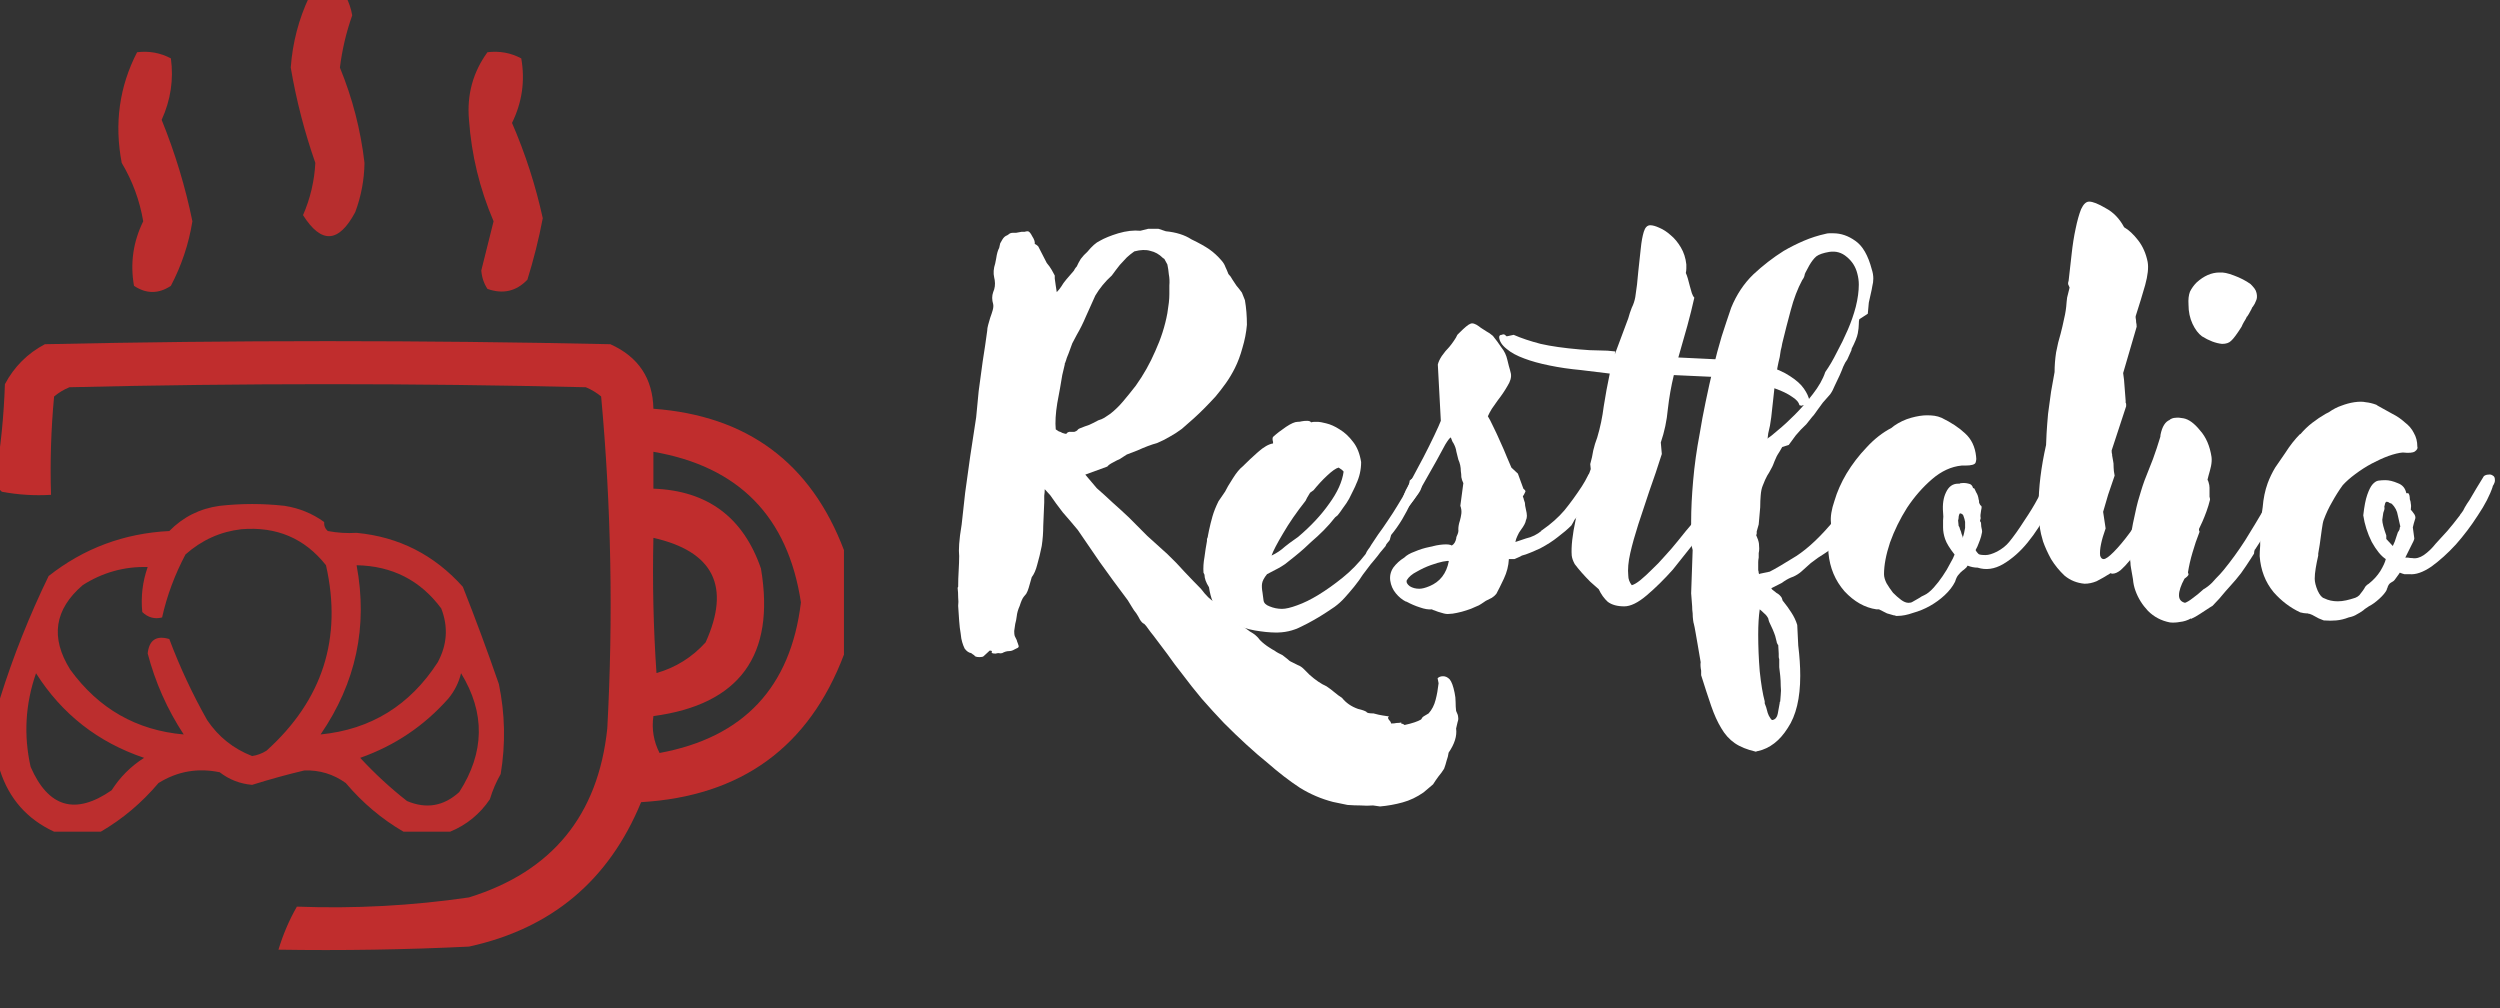
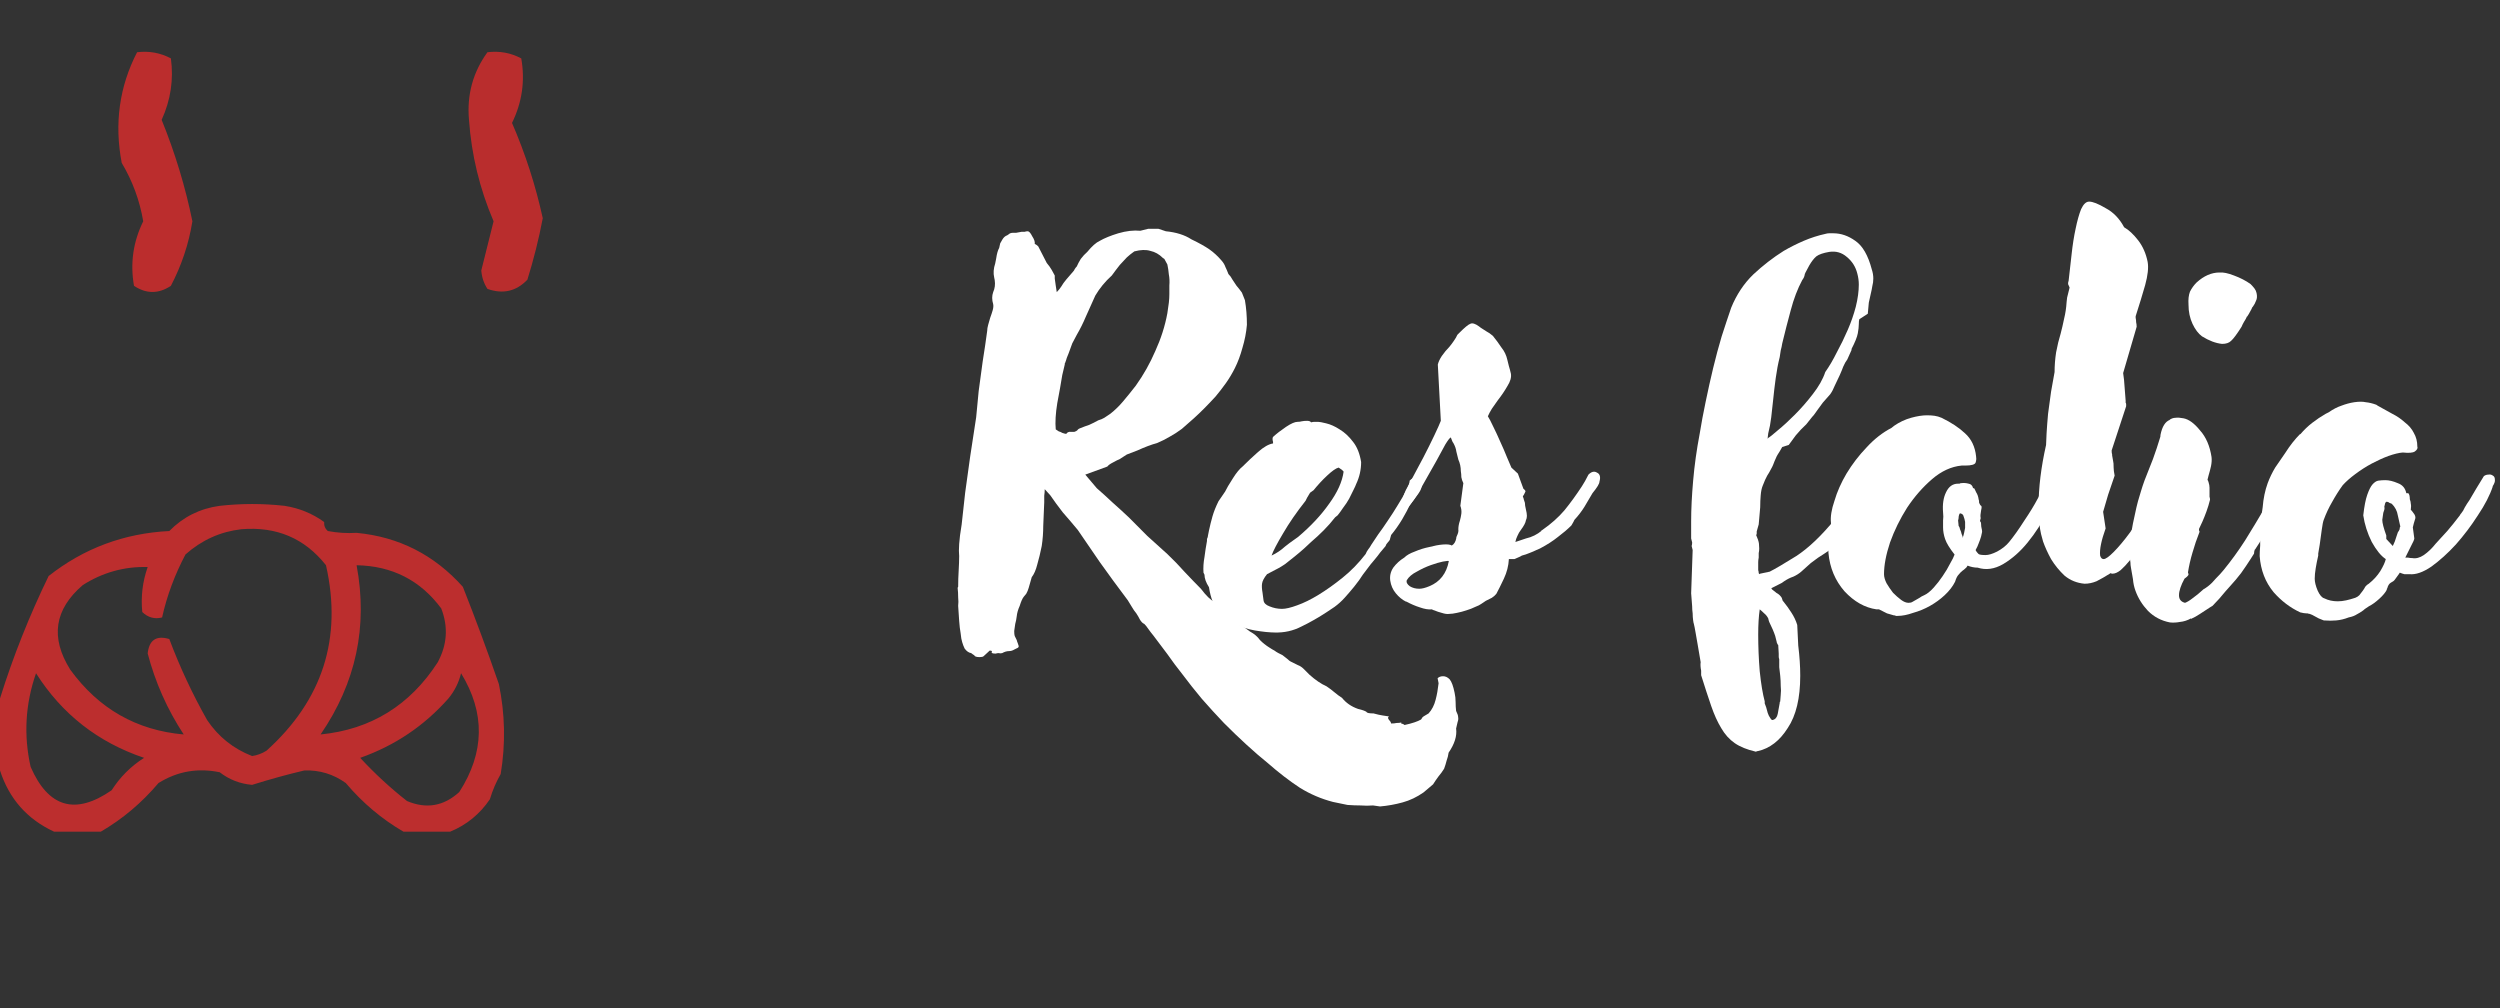
<svg xmlns="http://www.w3.org/2000/svg" width="124" height="50" viewBox="0 0 124 50" fill="none">
  <rect x="0" y="0" width="124" height="50" fill="#333333" stroke="none" />
  <path d="M53.83 23.541L54.401 24.215C54.649 24.431 54.905 24.663 55.17 24.913C55.452 25.162 55.724 25.412 55.989 25.661C56.287 25.96 56.593 26.268 56.908 26.584C57.239 26.883 57.57 27.182 57.901 27.481C58.199 27.764 58.488 28.063 58.769 28.379C59.067 28.695 59.332 28.969 59.564 29.202C59.828 29.551 60.052 29.767 60.234 29.85C60.432 29.967 60.606 30.116 60.755 30.299C60.954 30.582 61.194 30.815 61.475 30.997C61.558 31.031 61.641 31.072 61.723 31.122C61.806 31.189 61.897 31.255 61.996 31.322C62.211 31.438 62.377 31.579 62.493 31.746C62.575 31.829 62.65 31.895 62.716 31.945C62.799 32.012 62.882 32.07 62.964 32.12C63.064 32.186 63.146 32.236 63.213 32.269C63.279 32.319 63.345 32.361 63.411 32.394C63.477 32.427 63.544 32.461 63.61 32.494C63.676 32.544 63.75 32.602 63.833 32.668C63.916 32.752 63.999 32.81 64.081 32.843C64.181 32.893 64.28 32.943 64.379 32.992C64.479 33.026 64.578 33.092 64.677 33.192C64.776 33.292 64.867 33.383 64.95 33.466C65.248 33.732 65.529 33.923 65.794 34.04C65.943 34.14 66.076 34.239 66.191 34.339C66.307 34.439 66.431 34.53 66.564 34.614C66.762 34.863 67.027 35.046 67.358 35.162C67.573 35.212 67.714 35.262 67.78 35.312C67.796 35.362 67.912 35.386 68.127 35.386C68.309 35.436 68.458 35.47 68.574 35.486C68.69 35.503 68.798 35.52 68.897 35.536C68.831 35.569 68.831 35.628 68.897 35.711C68.963 35.777 68.996 35.835 68.996 35.885C69.112 35.885 69.203 35.877 69.269 35.86C69.352 35.86 69.435 35.852 69.517 35.835C69.468 35.869 69.493 35.894 69.592 35.91L69.666 35.96C70.047 35.877 70.32 35.785 70.486 35.686L70.535 35.611C70.535 35.578 70.643 35.503 70.858 35.386C71.023 35.204 71.139 34.979 71.206 34.713C71.272 34.464 71.321 34.19 71.354 33.89L71.305 33.641C71.371 33.574 71.462 33.541 71.578 33.541C71.694 33.541 71.801 33.591 71.9 33.691C72 33.807 72.082 34.032 72.149 34.364C72.182 34.514 72.198 34.663 72.198 34.813C72.198 34.979 72.207 35.129 72.223 35.262C72.289 35.395 72.323 35.495 72.323 35.561C72.339 35.644 72.331 35.727 72.298 35.81C72.281 35.894 72.256 36.002 72.223 36.135C72.273 36.5 72.149 36.899 71.851 37.332C71.834 37.465 71.801 37.598 71.751 37.731C71.718 37.864 71.677 37.997 71.627 38.13C71.545 38.263 71.454 38.387 71.354 38.504C71.255 38.637 71.164 38.77 71.081 38.903L70.61 39.302C70.279 39.535 69.931 39.701 69.567 39.8C69.203 39.9 68.831 39.967 68.45 40L68.103 39.95C67.904 39.967 67.697 39.967 67.482 39.95C67.284 39.95 67.068 39.942 66.837 39.925L66.117 39.776C65.538 39.626 64.992 39.393 64.479 39.077C63.949 38.728 63.419 38.321 62.89 37.855C62.559 37.589 62.203 37.282 61.823 36.933C61.459 36.6 61.086 36.243 60.706 35.86C60.342 35.478 59.977 35.079 59.613 34.663C59.266 34.248 58.943 33.84 58.645 33.441C58.38 33.109 58.132 32.776 57.901 32.444C57.669 32.128 57.437 31.82 57.206 31.521C57.123 31.421 57.04 31.313 56.957 31.197C56.891 31.097 56.825 31.014 56.759 30.948C56.676 30.914 56.602 30.84 56.535 30.723C56.486 30.623 56.428 30.524 56.362 30.424C56.279 30.324 56.204 30.216 56.138 30.1C56.072 30 56.006 29.892 55.94 29.776C55.427 29.094 54.963 28.462 54.55 27.88C54.136 27.282 53.772 26.75 53.457 26.284C53.209 25.985 52.961 25.694 52.713 25.412C52.481 25.112 52.274 24.83 52.092 24.564L51.819 24.264C51.819 24.364 51.811 24.472 51.794 24.588C51.794 24.688 51.794 24.796 51.794 24.913C51.778 25.345 51.761 25.736 51.745 26.085C51.745 26.417 51.72 26.75 51.67 27.082C51.604 27.415 51.529 27.722 51.447 28.005C51.381 28.271 51.29 28.479 51.174 28.628L51.025 29.152C50.992 29.268 50.95 29.368 50.901 29.451C50.851 29.518 50.81 29.568 50.777 29.601C50.71 29.684 50.644 29.834 50.578 30.05C50.495 30.233 50.446 30.407 50.429 30.574C50.413 30.707 50.388 30.831 50.355 30.948C50.338 31.081 50.322 31.197 50.305 31.297C50.305 31.413 50.313 31.496 50.33 31.546L50.429 31.746C50.446 31.812 50.462 31.862 50.479 31.895C50.495 31.945 50.512 31.995 50.528 32.045C50.528 32.095 50.504 32.128 50.454 32.145C50.421 32.161 50.371 32.186 50.305 32.219C50.222 32.269 50.139 32.294 50.057 32.294C49.941 32.294 49.825 32.328 49.709 32.394C49.643 32.411 49.585 32.411 49.535 32.394C49.486 32.394 49.436 32.402 49.386 32.419C49.238 32.419 49.171 32.394 49.188 32.344C49.221 32.294 49.188 32.269 49.089 32.269L48.791 32.544C48.758 32.577 48.691 32.593 48.592 32.593C48.427 32.593 48.336 32.56 48.319 32.494C48.319 32.494 48.303 32.486 48.27 32.469L48.17 32.394C48.054 32.377 47.947 32.303 47.847 32.17C47.798 32.07 47.757 31.962 47.723 31.845C47.69 31.746 47.666 31.604 47.649 31.421C47.616 31.239 47.591 31.031 47.575 30.798C47.558 30.582 47.541 30.332 47.525 30.05C47.541 29.917 47.541 29.776 47.525 29.626C47.525 29.46 47.517 29.31 47.5 29.177C47.5 29.144 47.508 29.119 47.525 29.102C47.525 28.836 47.533 28.57 47.55 28.304C47.566 28.022 47.575 27.781 47.575 27.581C47.558 27.431 47.558 27.232 47.575 26.983C47.591 26.733 47.632 26.409 47.699 26.01C47.748 25.528 47.806 25.004 47.872 24.439C47.955 23.857 48.038 23.259 48.121 22.643L48.418 20.698L48.542 19.401C48.609 18.919 48.675 18.429 48.741 17.93C48.824 17.415 48.898 16.908 48.965 16.409C48.965 16.326 48.981 16.226 49.014 16.11C49.047 15.993 49.08 15.877 49.114 15.761C49.163 15.628 49.205 15.503 49.238 15.386C49.271 15.27 49.279 15.17 49.262 15.087C49.196 14.871 49.196 14.672 49.262 14.489C49.345 14.306 49.37 14.106 49.337 13.89L49.312 13.766C49.262 13.55 49.279 13.317 49.362 13.067L49.411 12.818C49.444 12.585 49.494 12.411 49.56 12.294C49.577 12.211 49.593 12.136 49.61 12.07C49.643 12.003 49.676 11.945 49.709 11.895C49.775 11.779 49.858 11.704 49.957 11.671L50.032 11.621C50.081 11.571 50.156 11.546 50.255 11.546C50.338 11.546 50.388 11.546 50.404 11.546C50.421 11.546 50.512 11.53 50.677 11.496C50.727 11.496 50.777 11.496 50.826 11.496C50.876 11.48 50.925 11.471 50.975 11.471C51.041 11.471 51.116 11.554 51.199 11.721C51.298 11.87 51.339 11.995 51.323 12.095C51.389 12.128 51.447 12.17 51.496 12.22L51.918 13.042C52.018 13.159 52.1 13.275 52.167 13.392C52.233 13.508 52.282 13.599 52.316 13.666V13.816L52.365 14.165L52.415 14.489C52.498 14.406 52.572 14.314 52.638 14.214C52.704 14.098 52.787 13.982 52.886 13.865L53.209 13.491C53.259 13.441 53.292 13.392 53.309 13.342C53.342 13.292 53.375 13.25 53.408 13.217C53.457 13.101 53.524 12.976 53.606 12.843C53.706 12.71 53.813 12.594 53.929 12.494C54.161 12.211 54.367 12.028 54.55 11.945C54.781 11.812 55.087 11.687 55.468 11.571C55.865 11.455 56.229 11.413 56.56 11.446L56.957 11.347H57.454L57.826 11.471C58.339 11.521 58.761 11.654 59.092 11.87C59.473 12.053 59.771 12.22 59.986 12.369C60.201 12.519 60.408 12.71 60.606 12.943C60.689 13.042 60.747 13.142 60.78 13.242C60.83 13.342 60.879 13.458 60.929 13.591C61.012 13.674 61.078 13.766 61.127 13.865C61.194 13.965 61.26 14.065 61.326 14.165C61.425 14.281 61.516 14.397 61.599 14.514L61.748 14.888C61.814 15.27 61.847 15.678 61.847 16.11C61.814 16.492 61.74 16.875 61.624 17.257C61.525 17.623 61.401 17.955 61.252 18.254C61.119 18.52 60.97 18.77 60.805 19.003C60.639 19.235 60.466 19.46 60.284 19.676C59.903 20.091 59.547 20.449 59.216 20.748L58.62 21.272C58.422 21.421 58.215 21.554 58 21.671C57.801 21.787 57.603 21.887 57.404 21.97C57.106 22.053 56.775 22.178 56.411 22.344L55.89 22.544L55.542 22.768C55.46 22.801 55.344 22.86 55.195 22.943C55.063 23.009 54.972 23.076 54.922 23.142L53.83 23.541ZM52.365 21.297C52.415 21.33 52.465 21.363 52.514 21.396C52.58 21.413 52.638 21.438 52.688 21.471C52.787 21.505 52.853 21.521 52.886 21.521C52.936 21.438 53.019 21.405 53.135 21.421H53.284C53.35 21.405 53.408 21.372 53.457 21.322L53.507 21.272L53.557 21.247C53.722 21.18 53.879 21.122 54.028 21.072C54.177 21.006 54.326 20.931 54.475 20.848C54.591 20.815 54.69 20.773 54.773 20.723C54.856 20.673 54.955 20.607 55.071 20.524C55.303 20.341 55.509 20.141 55.691 19.925C55.89 19.692 56.105 19.426 56.337 19.127C56.717 18.595 57.04 18.022 57.305 17.407C57.586 16.791 57.785 16.168 57.901 15.536L57.975 15.012C57.992 14.863 58 14.722 58 14.588C58 14.439 58 14.298 58 14.165C58.016 13.965 58.008 13.782 57.975 13.616C57.959 13.433 57.934 13.267 57.901 13.117L57.752 12.843L57.677 12.793C57.495 12.61 57.288 12.494 57.057 12.444C56.842 12.377 56.577 12.386 56.262 12.469L56.064 12.618L55.89 12.768C55.807 12.851 55.691 12.976 55.542 13.142C55.41 13.308 55.278 13.483 55.145 13.666C54.814 13.965 54.541 14.298 54.326 14.663C54.161 15.029 54.004 15.378 53.855 15.711C53.722 16.027 53.573 16.326 53.408 16.608C53.325 16.758 53.251 16.899 53.184 17.032C53.135 17.165 53.077 17.323 53.011 17.506C52.977 17.589 52.944 17.672 52.911 17.756C52.895 17.822 52.87 17.897 52.837 17.98C52.837 17.997 52.829 18.013 52.812 18.03C52.812 18.03 52.812 18.047 52.812 18.08L52.688 18.604C52.622 19.019 52.539 19.485 52.44 20C52.357 20.515 52.332 20.948 52.365 21.297ZM53.507 21.272C53.49 21.272 53.466 21.288 53.433 21.322L53.507 21.272Z" fill="white" />
  <path d="M69.919 23.84C70.019 23.741 70.102 23.691 70.168 23.691C70.383 23.691 70.499 23.799 70.515 24.015C70.532 24.148 70.482 24.298 70.366 24.464C70.251 24.63 70.102 24.83 69.919 25.062C69.853 25.212 69.729 25.445 69.547 25.761C69.365 26.06 69.183 26.317 69.001 26.534L68.951 26.708C68.951 26.758 68.918 26.816 68.852 26.883C68.786 26.949 68.745 27.016 68.728 27.082C68.645 27.182 68.554 27.29 68.455 27.407C68.372 27.523 68.281 27.639 68.182 27.756C68.05 27.905 67.917 28.072 67.785 28.254C67.652 28.421 67.528 28.595 67.412 28.778L67.164 29.102C67.015 29.285 66.858 29.468 66.693 29.651C66.544 29.817 66.378 29.967 66.196 30.1L65.824 30.349C65.394 30.632 64.972 30.873 64.558 31.072C64.144 31.288 63.697 31.388 63.218 31.372C63.118 31.372 62.977 31.363 62.795 31.347C62.63 31.33 62.448 31.305 62.249 31.272C62.051 31.239 61.852 31.189 61.654 31.122C61.472 31.056 61.306 30.973 61.157 30.873H61.182C60.95 30.79 60.71 30.615 60.462 30.349C60.214 30.083 60.048 29.676 59.966 29.127C59.817 28.894 59.742 28.687 59.742 28.504L59.693 28.404C59.676 28.155 59.693 27.897 59.742 27.631C59.775 27.365 59.817 27.099 59.866 26.833V26.733C59.9 26.667 59.916 26.608 59.916 26.559L59.966 26.309C60.015 26.076 60.073 25.844 60.139 25.611C60.206 25.378 60.305 25.129 60.437 24.863L60.71 24.464L60.735 24.414V24.439C60.785 24.339 60.843 24.231 60.909 24.115C60.992 23.982 61.075 23.849 61.157 23.716C61.24 23.583 61.323 23.466 61.405 23.367C61.488 23.267 61.563 23.192 61.629 23.142C61.861 22.909 62.117 22.668 62.398 22.419C62.68 22.17 62.928 22.028 63.143 21.995C63.143 21.995 63.143 21.97 63.143 21.92C63.11 21.804 63.11 21.721 63.143 21.671C63.325 21.505 63.54 21.338 63.788 21.172C64.037 21.006 64.227 20.923 64.359 20.923C64.442 20.923 64.508 20.914 64.558 20.898C64.641 20.881 64.732 20.873 64.831 20.873C64.93 20.873 64.996 20.898 65.029 20.948C65.096 20.931 65.154 20.923 65.203 20.923C65.269 20.923 65.327 20.923 65.377 20.923C65.443 20.923 65.576 20.948 65.774 20.997C65.989 21.047 66.213 21.147 66.444 21.297C66.693 21.446 66.916 21.654 67.115 21.92C67.313 22.17 67.446 22.502 67.512 22.918C67.512 23.3 67.429 23.666 67.263 24.015C67.247 24.065 67.206 24.156 67.139 24.289C67.073 24.422 66.999 24.572 66.916 24.738C66.833 24.888 66.734 25.037 66.618 25.187C66.519 25.337 66.428 25.461 66.345 25.561L66.221 25.661C66.039 25.894 65.849 26.11 65.65 26.309C65.451 26.509 65.245 26.7 65.029 26.883C64.947 26.966 64.831 27.074 64.682 27.207C64.533 27.34 64.376 27.473 64.21 27.606C64.045 27.739 63.888 27.864 63.739 27.98C63.59 28.08 63.482 28.146 63.416 28.18L62.845 28.479C62.696 28.662 62.614 28.82 62.597 28.953C62.58 29.069 62.589 29.219 62.622 29.401L62.671 29.776C62.688 29.909 62.787 30.008 62.969 30.075C63.168 30.158 63.375 30.2 63.59 30.2C63.772 30.2 64.02 30.141 64.335 30.025C64.665 29.909 65.021 29.734 65.402 29.501C65.782 29.268 66.18 28.986 66.593 28.653C67.007 28.321 67.388 27.93 67.735 27.481C67.768 27.398 67.81 27.323 67.859 27.257C67.925 27.174 67.975 27.099 68.008 27.032L68.356 26.509C68.505 26.309 68.662 26.085 68.827 25.835C69.009 25.569 69.175 25.312 69.324 25.062C69.489 24.796 69.63 24.555 69.746 24.339C69.862 24.123 69.919 23.957 69.919 23.84ZM66.643 23.392C66.593 23.325 66.511 23.259 66.395 23.192C66.262 23.225 66.072 23.358 65.824 23.591C65.592 23.807 65.369 24.048 65.154 24.314L64.98 24.439L64.831 24.688L64.757 24.838C64.31 25.403 63.937 25.944 63.639 26.459C63.342 26.958 63.151 27.323 63.069 27.556C63.317 27.44 63.54 27.29 63.739 27.107L63.962 26.933L64.384 26.633C65.013 26.101 65.526 25.553 65.923 24.988C66.337 24.422 66.577 23.89 66.643 23.392Z" fill="white" />
  <path d="M78.787 23.541C78.936 23.392 79.077 23.358 79.209 23.441C79.358 23.508 79.399 23.657 79.333 23.89C79.333 23.99 79.217 24.181 78.986 24.464C78.853 24.68 78.721 24.904 78.589 25.137C78.456 25.353 78.291 25.569 78.092 25.785L78.043 25.885L77.943 26.06C77.761 26.243 77.538 26.434 77.273 26.633C77.025 26.833 76.727 27.024 76.379 27.207L76.206 27.282C76.106 27.332 75.99 27.381 75.858 27.431C75.742 27.481 75.618 27.523 75.486 27.556C75.436 27.589 75.37 27.623 75.287 27.656C75.221 27.689 75.163 27.714 75.113 27.731H74.84C74.824 28.063 74.741 28.387 74.592 28.703C74.443 29.019 74.319 29.268 74.22 29.451C74.17 29.518 74.096 29.584 73.996 29.651C73.897 29.701 73.798 29.751 73.699 29.8L73.475 29.95C73.409 30 73.31 30.05 73.177 30.1C73.045 30.166 72.896 30.224 72.731 30.274C72.582 30.324 72.424 30.366 72.259 30.399C72.11 30.432 71.986 30.449 71.886 30.449C71.787 30.465 71.663 30.449 71.514 30.399C71.382 30.366 71.258 30.324 71.142 30.274C71.125 30.274 71.084 30.258 71.018 30.224C70.852 30.241 70.654 30.208 70.422 30.125C70.207 30.058 69.975 29.958 69.727 29.825L69.752 29.85C69.553 29.751 69.379 29.609 69.231 29.426C69.082 29.244 68.991 29.036 68.957 28.803C68.924 28.57 68.974 28.354 69.106 28.155C69.255 27.955 69.437 27.789 69.653 27.656C69.768 27.54 69.942 27.44 70.174 27.357C70.405 27.257 70.645 27.182 70.894 27.132C71.142 27.066 71.365 27.024 71.564 27.008C71.779 26.991 71.928 27.008 72.011 27.057C72.126 26.991 72.201 26.866 72.234 26.683C72.234 26.667 72.234 26.65 72.234 26.633C72.251 26.617 72.259 26.6 72.259 26.584C72.325 26.451 72.35 26.343 72.333 26.259C72.333 26.126 72.358 25.985 72.408 25.835C72.441 25.719 72.466 25.603 72.482 25.486C72.499 25.353 72.482 25.22 72.433 25.087L72.582 23.965C72.532 23.865 72.499 23.766 72.482 23.666C72.482 23.566 72.474 23.466 72.457 23.367C72.457 23.167 72.416 22.976 72.333 22.793C72.3 22.66 72.267 22.527 72.234 22.394C72.218 22.261 72.168 22.12 72.085 21.97C72.052 21.937 72.011 21.845 71.961 21.696C71.911 21.712 71.82 21.829 71.688 22.045C71.572 22.261 71.423 22.535 71.241 22.868C71.026 23.25 70.786 23.674 70.521 24.14C70.273 24.588 70.008 24.979 69.727 25.312C69.677 25.378 69.636 25.387 69.603 25.337C69.57 25.287 69.545 25.212 69.528 25.112C69.528 24.996 69.545 24.871 69.578 24.738C69.611 24.588 69.661 24.447 69.727 24.314C69.777 24.231 69.884 24.032 70.05 23.716C70.215 23.4 70.397 23.059 70.596 22.693C70.794 22.311 70.976 21.945 71.142 21.596C71.307 21.247 71.415 21.006 71.465 20.873L71.316 18.08C71.349 17.947 71.415 17.805 71.514 17.656C71.63 17.49 71.754 17.34 71.886 17.207C71.969 17.107 72.044 17.008 72.11 16.908C72.193 16.791 72.251 16.692 72.284 16.608L72.383 16.509C72.648 16.243 72.83 16.093 72.929 16.06C73.028 16.01 73.169 16.052 73.351 16.184L73.45 16.259C73.533 16.309 73.624 16.367 73.723 16.434C73.823 16.484 73.93 16.559 74.046 16.658C74.195 16.841 74.336 17.032 74.468 17.232C74.617 17.415 74.716 17.623 74.766 17.855L74.84 18.155C74.857 18.204 74.874 18.263 74.89 18.329C74.907 18.379 74.923 18.446 74.94 18.529C74.973 18.712 74.915 18.919 74.766 19.152C74.633 19.385 74.476 19.618 74.294 19.85C74.195 19.983 74.096 20.125 73.996 20.274C73.914 20.407 73.847 20.532 73.798 20.648C73.864 20.748 73.955 20.923 74.071 21.172C74.187 21.405 74.303 21.654 74.418 21.92C74.534 22.17 74.642 22.419 74.741 22.668C74.84 22.901 74.915 23.076 74.965 23.192L75.287 23.491L75.56 24.239C75.643 24.306 75.676 24.356 75.659 24.389C75.643 24.422 75.618 24.472 75.585 24.539C75.569 24.555 75.552 24.58 75.535 24.613C75.535 24.647 75.544 24.672 75.56 24.688L75.585 24.788L75.635 24.938C75.635 25.021 75.651 25.129 75.684 25.262C75.717 25.395 75.734 25.503 75.734 25.586C75.734 25.669 75.717 25.744 75.684 25.811C75.668 25.927 75.585 26.085 75.436 26.284C75.37 26.367 75.312 26.467 75.262 26.584C75.213 26.683 75.18 26.783 75.163 26.883L75.684 26.708C75.833 26.675 75.974 26.625 76.106 26.559C76.239 26.492 76.355 26.417 76.454 26.334H76.429L76.504 26.284C76.934 25.985 77.298 25.661 77.596 25.312C77.894 24.946 78.183 24.547 78.465 24.115C78.564 23.965 78.671 23.774 78.787 23.541ZM71.862 27.83C71.845 27.814 71.746 27.822 71.564 27.855C71.398 27.889 71.2 27.947 70.968 28.03C70.736 28.113 70.505 28.221 70.273 28.354C70.041 28.471 69.876 28.612 69.777 28.778C69.743 28.878 69.793 28.978 69.925 29.077C70.058 29.16 70.215 29.202 70.397 29.202C70.53 29.202 70.695 29.16 70.894 29.077C71.423 28.861 71.746 28.446 71.862 27.83Z" fill="white" />
-   <path d="M84.039 14.763C83.94 15.212 83.824 15.678 83.692 16.16C83.559 16.642 83.41 17.165 83.245 17.731L85.305 17.83C85.371 17.847 85.446 17.847 85.529 17.83C85.628 17.797 85.719 17.789 85.802 17.805C86.513 17.872 87.109 17.98 87.589 18.13C88.085 18.279 88.483 18.454 88.78 18.653C89.095 18.853 89.326 19.061 89.475 19.277C89.624 19.493 89.715 19.692 89.748 19.875C89.765 20.008 89.732 20.083 89.649 20.1C89.566 20.116 89.492 20.116 89.426 20.1C89.393 20.116 89.359 20.125 89.326 20.125C89.31 20.108 89.285 20.1 89.252 20.1C89.219 19.95 89.095 19.809 88.88 19.676C88.665 19.526 88.391 19.393 88.061 19.277C87.73 19.144 87.341 19.036 86.894 18.953C86.464 18.853 86.017 18.778 85.553 18.728C85.471 18.745 85.404 18.745 85.355 18.728C85.305 18.712 85.247 18.703 85.181 18.703L83.022 18.604C82.889 19.152 82.79 19.717 82.724 20.299C82.674 20.864 82.558 21.413 82.376 21.945L82.426 22.519C82.227 23.151 82.02 23.766 81.805 24.364C81.607 24.946 81.425 25.495 81.259 26.01C81.094 26.525 80.961 26.999 80.862 27.431C80.763 27.864 80.73 28.238 80.763 28.554C80.763 28.72 80.821 28.878 80.936 29.027C81.052 28.994 81.193 28.911 81.358 28.778C81.54 28.628 81.731 28.454 81.929 28.254C82.144 28.055 82.36 27.83 82.575 27.581C82.806 27.332 83.022 27.082 83.22 26.833C83.468 26.517 83.75 26.176 84.064 25.811C84.379 25.445 84.602 25.087 84.734 24.738C84.751 24.721 84.817 24.588 84.933 24.339C85.065 24.09 85.214 23.816 85.38 23.516C85.545 23.217 85.702 22.951 85.851 22.718C86.017 22.469 86.133 22.344 86.199 22.344C86.281 22.344 86.34 22.402 86.373 22.519C86.373 22.569 86.348 22.643 86.298 22.743C86.331 22.776 86.348 22.835 86.348 22.918C86.298 23.267 86.058 23.824 85.628 24.588C85.198 25.337 84.61 26.184 83.865 27.132L82.972 28.254C82.542 28.736 82.111 29.16 81.681 29.526C81.251 29.892 80.879 30.075 80.564 30.075C80.217 30.075 79.944 30 79.745 29.85C79.563 29.684 79.414 29.476 79.298 29.227C79.166 29.111 79.025 28.986 78.876 28.853C78.727 28.703 78.587 28.554 78.454 28.404C78.322 28.254 78.206 28.113 78.107 27.98C78.024 27.83 77.974 27.689 77.958 27.556C77.925 27.124 77.991 26.525 78.156 25.761C78.322 24.979 78.57 24.148 78.901 23.267L78.876 23.017C78.942 22.785 78.992 22.56 79.025 22.344C79.075 22.128 79.141 21.912 79.224 21.696C79.373 21.197 79.48 20.682 79.546 20.15C79.629 19.618 79.728 19.077 79.844 18.529L78.404 18.354C77.859 18.304 77.346 18.229 76.866 18.13C76.369 18.03 75.947 17.913 75.6 17.78C75.236 17.648 74.946 17.49 74.731 17.307C74.499 17.124 74.375 16.933 74.359 16.733C74.359 16.65 74.4 16.608 74.483 16.608C74.516 16.592 74.549 16.584 74.582 16.584C74.615 16.584 74.665 16.617 74.731 16.683L75.078 16.608C75.459 16.775 75.906 16.924 76.419 17.057C76.932 17.174 77.577 17.265 78.355 17.332C78.702 17.365 79.017 17.381 79.298 17.381C79.596 17.381 79.869 17.398 80.117 17.431L80.093 17.581L80.763 15.786C80.812 15.603 80.87 15.428 80.936 15.262C81.019 15.096 81.077 14.921 81.11 14.738C81.176 14.322 81.226 13.899 81.259 13.466C81.309 13.034 81.35 12.652 81.383 12.319C81.416 11.987 81.466 11.712 81.532 11.496C81.598 11.28 81.706 11.172 81.855 11.172C81.971 11.172 82.12 11.214 82.302 11.297C82.5 11.38 82.691 11.505 82.873 11.671C83.055 11.82 83.22 12.02 83.369 12.269C83.518 12.519 83.609 12.801 83.642 13.117C83.642 13.184 83.642 13.25 83.642 13.317C83.642 13.383 83.634 13.458 83.617 13.541C83.65 13.608 83.683 13.699 83.717 13.816C83.75 13.932 83.783 14.056 83.816 14.19C83.849 14.306 83.882 14.422 83.915 14.539C83.948 14.638 83.99 14.713 84.039 14.763Z" fill="white" />
  <path d="M88.498 28.828C88.415 28.894 88.316 28.953 88.2 29.003C88.101 29.052 87.985 29.111 87.853 29.177L87.877 29.202L87.902 29.252C87.902 29.235 87.927 29.252 87.977 29.302C88.026 29.335 88.068 29.368 88.101 29.401C88.167 29.435 88.225 29.476 88.275 29.526C88.324 29.576 88.357 29.618 88.374 29.651L88.424 29.8L88.448 29.825C88.597 30.008 88.73 30.191 88.846 30.374C88.978 30.574 89.077 30.781 89.143 30.997L89.193 32.02C89.226 32.286 89.251 32.544 89.267 32.793C89.284 33.042 89.292 33.283 89.292 33.516C89.292 34.63 89.085 35.495 88.672 36.11C88.275 36.742 87.778 37.124 87.182 37.257C87.166 37.257 87.149 37.257 87.133 37.257C87.133 37.273 87.124 37.282 87.108 37.282H87.083C86.653 37.182 86.305 37.041 86.041 36.858C85.776 36.675 85.552 36.426 85.37 36.11C85.188 35.81 85.023 35.445 84.874 35.013C84.725 34.58 84.559 34.073 84.377 33.491V33.267C84.344 33.101 84.336 32.959 84.353 32.843L84.204 31.97L84.104 31.396C84.071 31.197 84.038 31.031 84.005 30.898V30.923L83.98 30.773C83.964 30.657 83.956 30.54 83.956 30.424C83.939 30.308 83.931 30.191 83.931 30.075L83.881 29.426L83.956 27.282L83.906 27.082C83.922 27.032 83.931 26.974 83.931 26.908C83.914 26.841 83.897 26.775 83.881 26.708V25.86C83.881 25.262 83.914 24.588 83.98 23.84C84.046 23.076 84.154 22.303 84.303 21.521C84.386 21.006 84.485 20.474 84.601 19.925C84.717 19.36 84.841 18.803 84.973 18.254C85.106 17.706 85.246 17.182 85.395 16.683C85.561 16.168 85.718 15.694 85.867 15.262C86.132 14.614 86.496 14.065 86.959 13.616C87.439 13.167 87.944 12.776 88.473 12.444C88.788 12.261 89.118 12.095 89.466 11.945C89.814 11.796 90.178 11.679 90.558 11.596C90.608 11.579 90.666 11.571 90.732 11.571C90.798 11.571 90.864 11.571 90.931 11.571C91.311 11.571 91.675 11.696 92.023 11.945C92.387 12.194 92.66 12.668 92.842 13.367C92.892 13.516 92.916 13.666 92.916 13.816C92.916 13.948 92.9 14.073 92.867 14.19C92.85 14.306 92.825 14.431 92.792 14.564C92.759 14.697 92.726 14.846 92.693 15.012C92.676 15.162 92.66 15.345 92.643 15.561L92.221 15.835C92.205 15.885 92.197 15.968 92.197 16.085C92.197 16.201 92.18 16.351 92.147 16.534C92.114 16.716 92.006 16.983 91.824 17.332H91.849L91.626 17.83C91.559 17.913 91.493 18.03 91.427 18.18C91.377 18.313 91.32 18.454 91.253 18.604C91.171 18.786 91.088 18.961 91.005 19.127C90.939 19.293 90.864 19.435 90.782 19.551L90.409 19.975L90.136 20.349C90.103 20.399 90.062 20.457 90.012 20.524C89.979 20.574 89.938 20.623 89.888 20.673L89.59 21.047C89.408 21.214 89.234 21.396 89.069 21.596C88.92 21.796 88.804 21.953 88.721 22.07L88.399 22.17C88.316 22.319 88.242 22.444 88.175 22.544C88.142 22.593 88.109 22.66 88.076 22.743C88.043 22.81 88.001 22.909 87.952 23.042C87.935 23.092 87.894 23.175 87.828 23.292C87.778 23.392 87.72 23.491 87.654 23.591C87.588 23.707 87.513 23.874 87.431 24.09C87.381 24.206 87.348 24.364 87.331 24.564C87.315 24.747 87.306 24.946 87.306 25.162L87.232 26.01L87.133 26.359V26.459C87.133 26.492 87.124 26.517 87.108 26.534C87.108 26.55 87.116 26.575 87.133 26.608C87.149 26.642 87.166 26.683 87.182 26.733C87.199 26.766 87.207 26.791 87.207 26.808C87.24 26.891 87.257 27.024 87.257 27.207C87.257 27.29 87.249 27.365 87.232 27.431C87.232 27.498 87.232 27.573 87.232 27.656C87.216 27.739 87.207 27.814 87.207 27.88C87.207 27.947 87.207 28.022 87.207 28.105C87.207 28.155 87.207 28.213 87.207 28.279C87.224 28.329 87.232 28.379 87.232 28.429C87.249 28.446 87.257 28.462 87.257 28.479L87.306 28.454L87.778 28.354C88.043 28.221 88.481 27.963 89.094 27.581C89.706 27.182 90.351 26.567 91.03 25.736L91.253 25.436L92.296 23.865C92.312 23.832 92.329 23.791 92.346 23.741C92.362 23.691 92.362 23.633 92.346 23.566C92.428 23.466 92.519 23.4 92.618 23.367C92.718 23.333 92.809 23.317 92.892 23.317C92.974 23.35 93.024 23.425 93.04 23.541C93.04 23.641 92.991 23.791 92.892 23.99L92.842 24.065C92.859 24.081 92.867 24.098 92.867 24.115C92.867 24.198 92.842 24.264 92.792 24.314V24.289L92.643 24.514L92.445 24.763V24.738L92.37 24.988L92.246 25.162C92.213 25.295 92.114 25.478 91.948 25.711C91.799 25.927 91.65 26.11 91.501 26.259L91.079 26.908C90.98 27.091 90.798 27.265 90.533 27.431C90.285 27.581 90.045 27.747 89.814 27.93L89.342 28.354C89.226 28.454 89.094 28.537 88.945 28.604C88.796 28.653 88.647 28.728 88.498 28.828ZM87.679 21.696V21.771L87.704 21.721C87.77 21.687 87.927 21.563 88.175 21.347C88.44 21.131 88.721 20.873 89.019 20.574C89.334 20.258 89.632 19.917 89.913 19.551C90.211 19.169 90.418 18.803 90.533 18.454C90.732 18.171 90.922 17.847 91.104 17.481C91.303 17.116 91.485 16.741 91.65 16.359C91.816 15.977 91.948 15.594 92.048 15.212C92.147 14.813 92.197 14.447 92.197 14.115C92.197 13.932 92.172 13.749 92.122 13.566C92.039 13.234 91.866 12.959 91.601 12.743C91.353 12.527 91.063 12.444 90.732 12.494C90.434 12.544 90.219 12.618 90.087 12.718C89.971 12.818 89.855 12.968 89.739 13.167L89.54 13.541C89.54 13.558 89.532 13.574 89.516 13.591C89.516 13.591 89.516 13.599 89.516 13.616C89.499 13.716 89.458 13.807 89.392 13.89C89.16 14.322 88.97 14.821 88.821 15.386C88.672 15.935 88.531 16.484 88.399 17.032C88.382 17.149 88.357 17.265 88.324 17.381C88.308 17.481 88.291 17.589 88.275 17.706C88.192 18.038 88.126 18.387 88.076 18.753C88.026 19.119 87.985 19.468 87.952 19.8C87.919 20.1 87.886 20.399 87.853 20.698C87.82 20.981 87.77 21.247 87.704 21.496L87.679 21.696ZM87.704 30.673C87.654 30.574 87.588 30.49 87.505 30.424C87.439 30.357 87.364 30.291 87.282 30.224C87.232 30.574 87.207 30.989 87.207 31.471C87.207 32.07 87.232 32.677 87.282 33.292C87.348 33.923 87.431 34.422 87.53 34.788V34.888L87.604 35.087L87.679 35.362C87.712 35.461 87.753 35.544 87.803 35.611C87.853 35.694 87.894 35.727 87.927 35.711C88.059 35.678 88.142 35.578 88.175 35.411C88.208 35.245 88.242 35.062 88.275 34.863C88.275 34.846 88.275 34.83 88.275 34.813C88.291 34.813 88.299 34.805 88.299 34.788L88.324 34.464C88.341 34.331 88.341 34.181 88.324 34.015C88.324 33.849 88.316 33.682 88.299 33.516C88.283 33.383 88.266 33.242 88.25 33.092C88.25 32.959 88.25 32.826 88.25 32.693C88.233 32.66 88.225 32.618 88.225 32.569C88.225 32.535 88.225 32.502 88.225 32.469V32.419L88.2 31.995C88.167 31.962 88.15 31.937 88.15 31.92C88.15 31.904 88.142 31.887 88.126 31.87V31.845L88.051 31.546C88.018 31.446 87.977 31.338 87.927 31.222C87.877 31.106 87.82 30.981 87.753 30.848L87.728 30.773L87.704 30.673Z" fill="white" />
  <path d="M98.089 28.155C97.924 28.155 97.758 28.121 97.593 28.055C97.56 28.121 97.518 28.171 97.469 28.204C97.436 28.238 97.394 28.271 97.344 28.304C97.278 28.354 97.212 28.421 97.146 28.504C97.08 28.57 97.022 28.687 96.972 28.853C96.856 29.086 96.683 29.31 96.451 29.526C96.236 29.726 95.996 29.9 95.731 30.05C95.466 30.2 95.185 30.316 94.887 30.399C94.606 30.499 94.349 30.549 94.118 30.549H94.043C94.026 30.549 94.01 30.54 93.993 30.524C93.977 30.524 93.96 30.524 93.944 30.524L93.596 30.424L93.199 30.224H93.075C92.496 30.141 91.966 29.842 91.486 29.327C91.023 28.795 90.758 28.163 90.692 27.431C90.675 27.182 90.684 26.958 90.717 26.758C90.733 26.542 90.758 26.326 90.791 26.11C90.791 26.076 90.8 26.052 90.816 26.035C90.816 26.002 90.816 25.968 90.816 25.935C90.783 25.636 90.841 25.27 90.99 24.838C91.122 24.389 91.321 23.94 91.586 23.491C91.867 23.026 92.198 22.593 92.579 22.195C92.959 21.779 93.373 21.455 93.82 21.222L93.944 21.122C94.209 20.939 94.49 20.806 94.788 20.723C95.086 20.64 95.35 20.599 95.582 20.599C95.715 20.599 95.839 20.607 95.954 20.623C96.07 20.64 96.186 20.673 96.302 20.723C96.782 20.956 97.171 21.214 97.469 21.496C97.783 21.779 97.965 22.161 98.015 22.643V22.668C98.031 22.752 98.023 22.843 97.99 22.943C97.957 23.042 97.783 23.092 97.469 23.092H97.295C96.782 23.142 96.294 23.367 95.83 23.766C95.367 24.165 94.953 24.638 94.589 25.187C94.242 25.736 93.96 26.309 93.745 26.908C93.547 27.506 93.447 28.03 93.447 28.479C93.447 28.612 93.489 28.761 93.572 28.928C93.671 29.094 93.778 29.252 93.894 29.401C94.026 29.535 94.159 29.651 94.291 29.751C94.424 29.85 94.548 29.9 94.664 29.9C94.746 29.9 94.813 29.884 94.862 29.85C94.912 29.817 94.97 29.784 95.036 29.751C95.086 29.717 95.144 29.684 95.21 29.651C95.276 29.601 95.35 29.559 95.433 29.526C95.582 29.46 95.739 29.335 95.905 29.152C96.07 28.969 96.219 28.778 96.352 28.579C96.501 28.362 96.625 28.155 96.724 27.955C96.84 27.756 96.914 27.606 96.947 27.506C96.699 27.19 96.542 26.933 96.476 26.733C96.409 26.534 96.376 26.343 96.376 26.16C96.376 26.043 96.376 25.927 96.376 25.811C96.393 25.694 96.393 25.561 96.376 25.412C96.343 25.012 96.393 24.68 96.525 24.414C96.658 24.131 96.856 23.99 97.121 23.99C97.154 23.99 97.179 23.99 97.195 23.99C97.212 23.973 97.237 23.965 97.27 23.965C97.402 23.948 97.526 23.957 97.642 23.99C97.758 24.007 97.833 24.081 97.866 24.215H97.915C97.932 24.231 97.965 24.298 98.015 24.414C98.081 24.514 98.122 24.63 98.139 24.763C98.155 24.796 98.164 24.855 98.164 24.938C98.197 25.021 98.23 25.071 98.263 25.087C98.296 25.104 98.296 25.179 98.263 25.312C98.23 25.495 98.222 25.611 98.238 25.661V25.736C98.238 25.752 98.23 25.769 98.213 25.785C98.213 25.802 98.213 25.819 98.213 25.835V25.885L98.238 25.86V25.885C98.255 25.902 98.263 25.944 98.263 26.01C98.263 26.076 98.271 26.143 98.288 26.209C98.304 26.259 98.312 26.317 98.312 26.384L98.263 26.608C98.23 26.725 98.188 26.841 98.139 26.958C98.106 27.057 98.056 27.165 97.99 27.282L98.015 27.332C98.048 27.381 98.089 27.431 98.139 27.481C98.188 27.515 98.304 27.531 98.486 27.531C98.635 27.531 98.826 27.473 99.057 27.357C99.305 27.224 99.504 27.066 99.653 26.883C99.885 26.6 100.133 26.251 100.398 25.835C100.679 25.42 100.902 25.054 101.068 24.738C101.084 24.721 101.109 24.672 101.142 24.588C101.175 24.505 101.217 24.397 101.266 24.264C101.366 24.015 101.473 23.766 101.589 23.516C101.705 23.25 101.829 23.117 101.961 23.117C102.127 23.117 102.226 23.217 102.259 23.416L102.135 23.716H102.16C102.044 24.231 101.846 24.78 101.564 25.362C101.283 25.927 100.952 26.442 100.571 26.908C100.207 27.357 99.802 27.714 99.355 27.98C98.925 28.229 98.503 28.288 98.089 28.155ZM97.344 26.608V26.683C97.378 26.6 97.402 26.517 97.419 26.434C97.436 26.351 97.452 26.268 97.469 26.184V25.885C97.452 25.785 97.427 25.694 97.394 25.611C97.378 25.528 97.32 25.478 97.22 25.461C97.204 25.461 97.187 25.486 97.171 25.536C97.154 25.586 97.146 25.636 97.146 25.686C97.146 25.719 97.138 25.761 97.121 25.811C97.121 25.844 97.129 25.927 97.146 26.06V26.085C97.179 26.118 97.204 26.176 97.22 26.259C97.254 26.326 97.278 26.401 97.295 26.484L97.344 26.608Z" fill="white" />
  <path d="M103.396 28.953C103.016 28.919 102.685 28.786 102.404 28.554C102.139 28.304 101.915 28.03 101.733 27.731C101.568 27.431 101.436 27.14 101.336 26.858C101.253 26.575 101.204 26.367 101.187 26.234C101.138 25.885 101.113 25.511 101.113 25.112C101.113 24.181 101.237 23.167 101.485 22.07C101.485 21.97 101.493 21.779 101.51 21.496C101.527 21.214 101.551 20.889 101.584 20.524C101.634 20.158 101.684 19.792 101.733 19.426C101.8 19.044 101.858 18.72 101.907 18.454C101.907 18.138 101.932 17.814 101.982 17.481C102.048 17.132 102.122 16.825 102.205 16.559C102.271 16.309 102.329 16.06 102.379 15.81C102.445 15.544 102.486 15.27 102.503 14.988C102.503 14.971 102.511 14.896 102.528 14.763C102.561 14.614 102.602 14.447 102.652 14.264L102.577 14.09C102.577 14.007 102.586 13.957 102.602 13.94C102.652 13.524 102.701 13.084 102.751 12.618C102.801 12.153 102.867 11.729 102.95 11.347C103.032 10.948 103.123 10.623 103.223 10.374C103.339 10.125 103.471 10 103.62 10C103.802 10 104.075 10.108 104.439 10.324C104.82 10.524 105.126 10.84 105.357 11.272C105.589 11.405 105.821 11.621 106.053 11.92C106.284 12.22 106.441 12.577 106.524 12.992C106.574 13.275 106.532 13.658 106.4 14.14C106.268 14.605 106.11 15.12 105.928 15.686V15.761C105.945 15.844 105.953 15.918 105.953 15.985C105.97 16.052 105.978 16.126 105.978 16.209L105.308 18.504C105.341 18.703 105.366 18.944 105.382 19.227C105.399 19.493 105.415 19.709 105.432 19.875C105.432 19.909 105.432 19.942 105.432 19.975C105.448 19.992 105.457 20.017 105.457 20.05V20.15L104.737 22.344C104.737 22.427 104.745 22.494 104.762 22.544V22.593L104.811 22.868C104.828 22.918 104.836 23.026 104.836 23.192C104.836 23.292 104.853 23.425 104.886 23.591C104.77 23.924 104.662 24.239 104.563 24.539C104.48 24.821 104.398 25.104 104.315 25.387L104.439 26.209C104.224 26.808 104.133 27.257 104.166 27.556C104.199 27.672 104.257 27.731 104.34 27.731C104.439 27.731 104.605 27.614 104.836 27.381C105.084 27.132 105.349 26.816 105.631 26.434C105.912 26.052 106.193 25.628 106.474 25.162C106.772 24.697 107.037 24.239 107.269 23.791H107.244C107.277 23.741 107.294 23.691 107.294 23.641C107.31 23.591 107.327 23.549 107.343 23.516L107.418 23.217V23.242C107.451 23.175 107.5 23.084 107.567 22.968C107.633 22.835 107.699 22.693 107.765 22.544C107.881 22.311 107.989 22.095 108.088 21.895C108.187 21.696 108.27 21.596 108.336 21.596H108.386C108.469 21.513 108.56 21.471 108.659 21.471C108.775 21.471 108.857 21.529 108.907 21.646C108.907 21.729 108.874 21.87 108.808 22.07C108.758 22.253 108.593 22.602 108.311 23.117H108.336L108.237 23.367C108.088 23.766 107.865 24.239 107.567 24.788C107.285 25.32 106.971 25.852 106.623 26.384C106.64 26.367 106.623 26.392 106.574 26.459C106.541 26.509 106.508 26.55 106.474 26.584C106.342 26.783 106.201 26.991 106.053 27.207C105.92 27.423 105.779 27.623 105.631 27.805C105.482 27.988 105.333 28.146 105.184 28.279C105.035 28.396 104.902 28.454 104.787 28.454C104.77 28.454 104.753 28.454 104.737 28.454C104.72 28.437 104.704 28.429 104.687 28.429C104.422 28.595 104.191 28.728 103.992 28.828C103.794 28.911 103.595 28.953 103.396 28.953Z" fill="white" />
  <path d="M112.919 24.115C113.068 23.965 113.225 23.915 113.39 23.965C113.556 23.998 113.581 24.148 113.465 24.414C113.498 24.48 113.498 24.53 113.465 24.564C113.448 24.564 113.44 24.572 113.44 24.588C113.341 24.721 113.258 24.855 113.192 24.988L112.993 25.337C112.844 25.619 112.67 25.927 112.472 26.259C112.29 26.575 112.083 26.908 111.851 27.257V27.232C111.818 27.298 111.802 27.365 111.802 27.431V27.456L111.628 27.731C111.479 27.963 111.322 28.196 111.156 28.429C110.991 28.645 110.809 28.861 110.61 29.077L110.387 29.327C110.188 29.576 109.973 29.817 109.741 30.05L109.617 30.125C109.435 30.241 109.27 30.349 109.121 30.449C108.972 30.549 108.823 30.632 108.674 30.698V30.673C108.492 30.773 108.31 30.831 108.128 30.848C107.962 30.881 107.797 30.889 107.631 30.873C107.201 30.79 106.837 30.599 106.539 30.299C106.258 30 106.051 29.668 105.919 29.302C105.852 29.119 105.811 28.928 105.795 28.728C105.761 28.529 105.728 28.337 105.695 28.155C105.679 28.072 105.67 27.988 105.67 27.905C105.654 27.805 105.646 27.714 105.646 27.631C105.646 27.548 105.654 27.473 105.67 27.407C105.67 27.34 105.67 27.265 105.67 27.182V26.733C105.704 26.467 105.745 26.209 105.795 25.96C105.844 25.711 105.902 25.445 105.968 25.162L106.043 24.863C106.092 24.697 106.142 24.53 106.192 24.364C106.241 24.198 106.299 24.023 106.365 23.84C106.514 23.475 106.655 23.117 106.787 22.768C106.92 22.402 107.036 22.053 107.135 21.721C107.152 21.687 107.16 21.638 107.16 21.571C107.243 21.155 107.4 20.906 107.631 20.823H107.607C107.706 20.756 107.805 20.723 107.904 20.723C108.004 20.707 108.136 20.715 108.302 20.748C108.566 20.798 108.839 20.997 109.121 21.347C109.419 21.679 109.609 22.12 109.692 22.668C109.708 22.801 109.7 22.951 109.667 23.117C109.634 23.267 109.592 23.425 109.543 23.591L109.493 23.791C109.493 23.807 109.501 23.824 109.518 23.84L109.543 23.915C109.576 24.015 109.592 24.106 109.592 24.189V24.489C109.592 24.539 109.592 24.588 109.592 24.638C109.609 24.688 109.617 24.738 109.617 24.788C109.568 24.988 109.51 25.179 109.443 25.362C109.377 25.544 109.311 25.711 109.245 25.86L109.071 26.234C109.071 26.268 109.071 26.293 109.071 26.309C109.088 26.326 109.096 26.351 109.096 26.384C108.964 26.716 108.848 27.057 108.748 27.407C108.649 27.739 108.575 28.063 108.525 28.379V28.404C108.542 28.437 108.55 28.471 108.55 28.504C108.55 28.52 108.525 28.554 108.475 28.604L108.351 28.703C108.169 29.036 108.078 29.31 108.078 29.526C108.078 29.726 108.178 29.85 108.376 29.9C108.475 29.867 108.6 29.792 108.748 29.676C108.914 29.559 109.096 29.41 109.295 29.227C109.443 29.144 109.584 29.036 109.717 28.903C109.849 28.753 109.981 28.612 110.114 28.479L110.287 28.279C110.668 27.814 111.024 27.323 111.355 26.808C111.686 26.276 112.017 25.727 112.348 25.162C112.48 24.963 112.588 24.788 112.67 24.638C112.753 24.472 112.836 24.298 112.919 24.115ZM110.213 17.057C109.899 17.024 109.568 16.899 109.22 16.683C109.038 16.55 108.881 16.343 108.748 16.06C108.616 15.777 108.55 15.461 108.55 15.112C108.533 14.846 108.558 14.63 108.624 14.464C108.707 14.298 108.815 14.148 108.947 14.015C109.311 13.682 109.692 13.516 110.089 13.516C110.271 13.5 110.511 13.55 110.809 13.666C111.123 13.782 111.396 13.924 111.628 14.09C111.711 14.173 111.777 14.248 111.826 14.314C111.876 14.381 111.909 14.456 111.926 14.539C111.959 14.688 111.951 14.813 111.901 14.913C111.868 15.012 111.81 15.12 111.727 15.237V15.212C111.694 15.295 111.653 15.378 111.603 15.461C111.57 15.528 111.52 15.611 111.454 15.711V15.686C111.421 15.769 111.371 15.86 111.305 15.96C111.256 16.043 111.214 16.126 111.181 16.209C110.949 16.575 110.776 16.808 110.66 16.908C110.56 17.008 110.412 17.057 110.213 17.057Z" fill="white" />
  <path d="M119.502 28.479C119.419 28.479 119.336 28.479 119.254 28.479C119.187 28.462 119.113 28.437 119.03 28.404L118.981 28.479L118.782 28.753C118.749 28.803 118.683 28.853 118.583 28.903C118.501 28.953 118.443 29.044 118.41 29.177C118.393 29.194 118.385 29.21 118.385 29.227V29.252C118.319 29.385 118.194 29.535 118.012 29.701C117.83 29.867 117.657 29.992 117.491 30.075C117.442 30.108 117.392 30.141 117.342 30.175C117.293 30.208 117.251 30.241 117.218 30.274C117.102 30.357 116.995 30.424 116.895 30.474C116.796 30.54 116.664 30.59 116.498 30.623C116.283 30.707 116.076 30.756 115.878 30.773C115.696 30.79 115.489 30.79 115.257 30.773L115.009 30.673L114.686 30.499L114.562 30.449C114.529 30.449 114.496 30.441 114.463 30.424C114.446 30.424 114.43 30.424 114.413 30.424C114.33 30.424 114.223 30.407 114.091 30.374C113.594 30.141 113.156 29.809 112.775 29.377C112.361 28.878 112.13 28.279 112.08 27.581C112.08 27.448 112.088 27.273 112.105 27.057C112.105 26.825 112.105 26.592 112.105 26.359C112.121 26.126 112.138 25.902 112.154 25.686C112.187 25.47 112.212 25.295 112.229 25.162C112.262 24.73 112.345 24.331 112.477 23.965C112.576 23.699 112.7 23.441 112.849 23.192C113.015 22.943 113.18 22.702 113.346 22.469C113.578 22.103 113.826 21.787 114.091 21.521V21.546C114.273 21.33 114.471 21.139 114.686 20.973C114.901 20.806 115.125 20.657 115.356 20.524L115.505 20.449C115.721 20.299 115.927 20.191 116.126 20.125C116.341 20.042 116.556 19.983 116.771 19.95C117.003 19.917 117.193 19.917 117.342 19.95C117.508 19.967 117.682 20.008 117.864 20.075L117.938 20.125C118.186 20.258 118.426 20.391 118.658 20.524C118.89 20.64 119.096 20.781 119.278 20.948C119.477 21.097 119.626 21.272 119.725 21.471C119.841 21.671 119.899 21.895 119.899 22.145C119.932 22.228 119.891 22.311 119.775 22.394C119.676 22.46 119.477 22.477 119.179 22.444C118.981 22.46 118.741 22.519 118.459 22.619C118.195 22.718 117.921 22.843 117.64 22.992C117.359 23.142 117.086 23.317 116.821 23.516C116.573 23.699 116.366 23.882 116.2 24.065C116.018 24.314 115.845 24.588 115.679 24.888C115.514 25.17 115.373 25.47 115.257 25.785C115.224 25.869 115.191 26.035 115.158 26.284C115.125 26.534 115.092 26.775 115.059 27.008L114.984 27.456V27.556C114.934 27.772 114.893 27.98 114.86 28.18C114.827 28.379 114.81 28.554 114.81 28.703C114.81 28.869 114.86 29.069 114.959 29.302C115.059 29.518 115.166 29.643 115.282 29.676C115.481 29.776 115.704 29.825 115.952 29.825C116.085 29.825 116.225 29.809 116.374 29.776C116.523 29.742 116.672 29.701 116.821 29.651C116.904 29.618 116.97 29.576 117.02 29.526C117.069 29.46 117.127 29.385 117.193 29.302C117.243 29.235 117.284 29.169 117.317 29.102C117.367 29.036 117.425 28.986 117.491 28.953C117.723 28.77 117.913 28.562 118.062 28.329C118.211 28.08 118.302 27.88 118.335 27.731C118.103 27.581 117.872 27.298 117.64 26.883C117.425 26.451 117.284 26.01 117.218 25.561C117.268 25.112 117.334 24.771 117.417 24.539C117.499 24.306 117.582 24.14 117.665 24.04C117.764 23.924 117.864 23.857 117.963 23.84C118.079 23.824 118.194 23.816 118.31 23.816C118.492 23.816 118.699 23.865 118.931 23.965C119.163 24.048 119.303 24.215 119.353 24.464H119.452C119.502 24.514 119.527 24.613 119.527 24.763C119.56 24.846 119.576 24.921 119.576 24.988C119.593 25.054 119.593 25.154 119.576 25.287C119.576 25.287 119.593 25.303 119.626 25.337L119.7 25.436C119.783 25.536 119.816 25.628 119.8 25.711C119.783 25.777 119.758 25.86 119.725 25.96L119.676 26.16L119.7 26.334L119.75 26.708C119.75 26.758 119.692 26.891 119.576 27.107C119.477 27.307 119.386 27.49 119.303 27.656H119.427C119.494 27.672 119.568 27.681 119.651 27.681C119.833 27.714 120.023 27.664 120.222 27.531C120.437 27.381 120.635 27.19 120.817 26.958C120.999 26.758 121.19 26.55 121.388 26.334C121.587 26.101 121.794 25.844 122.009 25.561C122.042 25.495 122.059 25.47 122.059 25.486C122.141 25.387 122.207 25.279 122.257 25.162C122.323 25.046 122.398 24.929 122.481 24.813C122.712 24.414 122.952 24.015 123.2 23.616C123.267 23.566 123.341 23.541 123.424 23.541C123.507 23.524 123.581 23.541 123.647 23.591C123.713 23.624 123.746 23.691 123.746 23.791C123.763 23.874 123.722 23.99 123.622 24.14L123.647 24.115C123.498 24.564 123.25 25.046 122.902 25.561C122.572 26.076 122.207 26.559 121.81 27.008C121.413 27.44 121.008 27.805 120.594 28.105C120.18 28.387 119.816 28.512 119.502 28.479ZM118.683 27.082L118.782 26.858L118.906 26.484C118.923 26.417 118.947 26.367 118.981 26.334C119.014 26.284 119.03 26.234 119.03 26.184C119.03 26.168 119.03 26.16 119.03 26.16C119.047 26.143 119.055 26.126 119.055 26.11L118.931 25.561C118.898 25.345 118.799 25.154 118.633 24.988C118.6 24.971 118.559 24.954 118.509 24.938C118.476 24.904 118.434 24.888 118.385 24.888C118.385 24.871 118.36 24.888 118.31 24.938C118.31 24.938 118.294 25.004 118.261 25.137C118.277 25.17 118.277 25.22 118.261 25.287C118.244 25.337 118.228 25.387 118.211 25.436C118.194 25.52 118.178 25.636 118.161 25.785C118.161 25.935 118.228 26.193 118.36 26.559V26.733L118.683 27.082Z" fill="white" />
  <g clip-path="url(#clip0_4208_5)">
-     <path opacity="0.831" fill-rule="evenodd" clip-rule="evenodd" d="M15.335 -0.152C15.945 -0.152 16.555 -0.152 17.165 -0.152C17.312 0.127 17.413 0.432 17.47 0.762C17.172 1.605 16.969 2.468 16.86 3.354C17.482 4.867 17.889 6.442 18.079 8.079C18.066 8.92 17.914 9.733 17.622 10.518C16.803 12.06 15.939 12.111 15.03 10.671C15.391 9.843 15.594 8.979 15.64 8.079C15.103 6.544 14.696 4.969 14.421 3.354C14.51 2.121 14.815 0.952 15.335 -0.152Z" fill="#D12D2D" />
    <path opacity="0.861" fill-rule="evenodd" clip-rule="evenodd" d="M6.799 2.591C7.398 2.518 7.958 2.62 8.476 2.896C8.619 3.946 8.466 4.963 8.018 5.945C8.684 7.585 9.192 9.262 9.543 10.976C9.364 12.093 9.008 13.161 8.476 14.177C7.866 14.583 7.256 14.583 6.646 14.177C6.451 13.063 6.603 11.995 7.104 10.976C6.929 9.944 6.573 8.978 6.037 8.079C5.665 6.127 5.919 4.298 6.799 2.591Z" fill="#D12D2D" />
    <path opacity="0.853" fill-rule="evenodd" clip-rule="evenodd" d="M24.177 2.591C24.776 2.518 25.336 2.62 25.854 2.896C26.05 4.006 25.898 5.073 25.396 6.098C26.057 7.622 26.565 9.197 26.921 10.823C26.725 11.855 26.47 12.871 26.159 13.872C25.607 14.45 24.947 14.602 24.177 14.329C24 14.057 23.898 13.752 23.872 13.415C24.075 12.602 24.278 11.789 24.482 10.976C23.793 9.366 23.386 7.69 23.262 5.945C23.152 4.703 23.457 3.585 24.177 2.591Z" fill="#D12D2D" />
-     <path opacity="0.895" fill-rule="evenodd" clip-rule="evenodd" d="M41.86 27.287C41.86 29.014 41.86 30.742 41.86 32.469C40.123 37.054 36.77 39.493 31.799 39.787C30.203 43.669 27.358 46.057 23.262 46.951C20.113 47.104 16.963 47.154 13.811 47.104C14.044 46.336 14.349 45.625 14.726 44.969C17.589 45.077 20.434 44.925 23.262 44.512C27.385 43.233 29.671 40.438 30.122 36.128C30.419 30.613 30.317 25.125 29.817 19.665C29.588 19.474 29.334 19.321 29.055 19.207C20.518 19.004 11.982 19.004 3.445 19.207C3.166 19.321 2.912 19.474 2.683 19.665C2.531 21.288 2.48 22.913 2.531 24.543C1.711 24.593 0.898 24.542 0.091 24.39C-0.138 24.186 -0.24 23.932 -0.213 23.628C0.038 22.16 0.191 20.635 0.244 19.055C0.701 18.191 1.362 17.53 2.226 17.073C11.575 16.87 20.925 16.87 30.274 17.073C31.666 17.7 32.377 18.767 32.409 20.274C37.066 20.618 40.217 22.955 41.86 27.287ZM32.409 22.409C36.645 23.139 39.084 25.629 39.726 29.878C39.221 34.09 36.883 36.58 32.713 37.348C32.419 36.77 32.317 36.16 32.409 35.518C36.688 34.944 38.466 32.505 37.744 28.201C36.867 25.655 35.088 24.334 32.409 24.238C32.409 23.628 32.409 23.018 32.409 22.409ZM32.409 26.677C35.389 27.353 36.253 29.081 35 31.86C34.331 32.601 33.518 33.109 32.561 33.384C32.409 31.151 32.358 28.915 32.409 26.677Z" fill="#D12D2D" />
    <path opacity="0.867" fill-rule="evenodd" clip-rule="evenodd" d="M16.079 25.893C16.064 26.071 16.124 26.22 16.258 26.339C16.731 26.428 17.207 26.458 17.687 26.429C19.783 26.628 21.54 27.521 22.958 29.107C23.588 30.699 24.183 32.306 24.744 33.929C25.052 35.415 25.082 36.903 24.834 38.393C24.613 38.777 24.434 39.193 24.298 39.643C23.803 40.376 23.148 40.912 22.332 41.25C21.558 41.25 20.784 41.25 20.01 41.25C18.934 40.624 17.981 39.82 17.151 38.839C16.535 38.397 15.851 38.189 15.097 38.214C14.238 38.417 13.375 38.655 12.506 38.929C11.905 38.877 11.369 38.669 10.898 38.304C9.809 38.078 8.797 38.256 7.861 38.839C7.031 39.82 6.078 40.624 5.002 41.25C4.228 41.25 3.454 41.25 2.68 41.25C1.347 40.632 0.454 39.62 0 38.214C0 37.024 0 35.833 0 34.643C0.648 32.571 1.452 30.547 2.412 28.571C4.157 27.196 6.152 26.452 8.397 26.339C9.083 25.639 9.917 25.223 10.898 25.089C11.97 24.97 13.042 24.97 14.114 25.089C14.843 25.203 15.498 25.47 16.079 25.893ZM11.97 26.25C13.713 26.105 15.113 26.7 16.169 28.036C16.987 31.655 16.004 34.721 13.221 37.232C13.001 37.372 12.763 37.461 12.506 37.5C11.576 37.139 10.832 36.544 10.273 35.714C9.545 34.424 8.919 33.084 8.397 31.696C7.755 31.505 7.397 31.743 7.325 32.411C7.702 33.848 8.297 35.187 9.112 36.429C6.769 36.224 4.893 35.152 3.484 33.214C2.488 31.624 2.696 30.226 4.109 29.018C5.099 28.39 6.171 28.092 7.325 28.125C7.071 28.847 6.981 29.591 7.057 30.357C7.343 30.631 7.67 30.721 8.04 30.625C8.28 29.549 8.667 28.507 9.201 27.5C10.008 26.786 10.931 26.37 11.97 26.25ZM17.687 28.036C19.451 28.069 20.851 28.783 21.886 30.179C22.24 31.092 22.181 31.985 21.707 32.857C20.323 34.993 18.387 36.183 15.901 36.429C17.66 33.862 18.255 31.065 17.687 28.036ZM1.787 33.393C3.07 35.417 4.856 36.816 7.146 37.589C6.491 38.006 5.955 38.542 5.538 39.196C3.739 40.443 2.4 40.056 1.519 38.036C1.167 36.466 1.256 34.918 1.787 33.393ZM22.869 33.393C24.073 35.358 24.043 37.322 22.779 39.286C22.009 39.987 21.146 40.136 20.189 39.732C19.361 39.084 18.587 38.369 17.866 37.589C19.581 36.985 21.04 36.003 22.243 34.643C22.548 34.272 22.756 33.855 22.869 33.393Z" fill="#D12D2D" />
  </g>
  <defs>
    <clipPath id="clip0_4208_5">
      <rect width="42.5" height="50" fill="white" />
    </clipPath>
  </defs>
</svg>